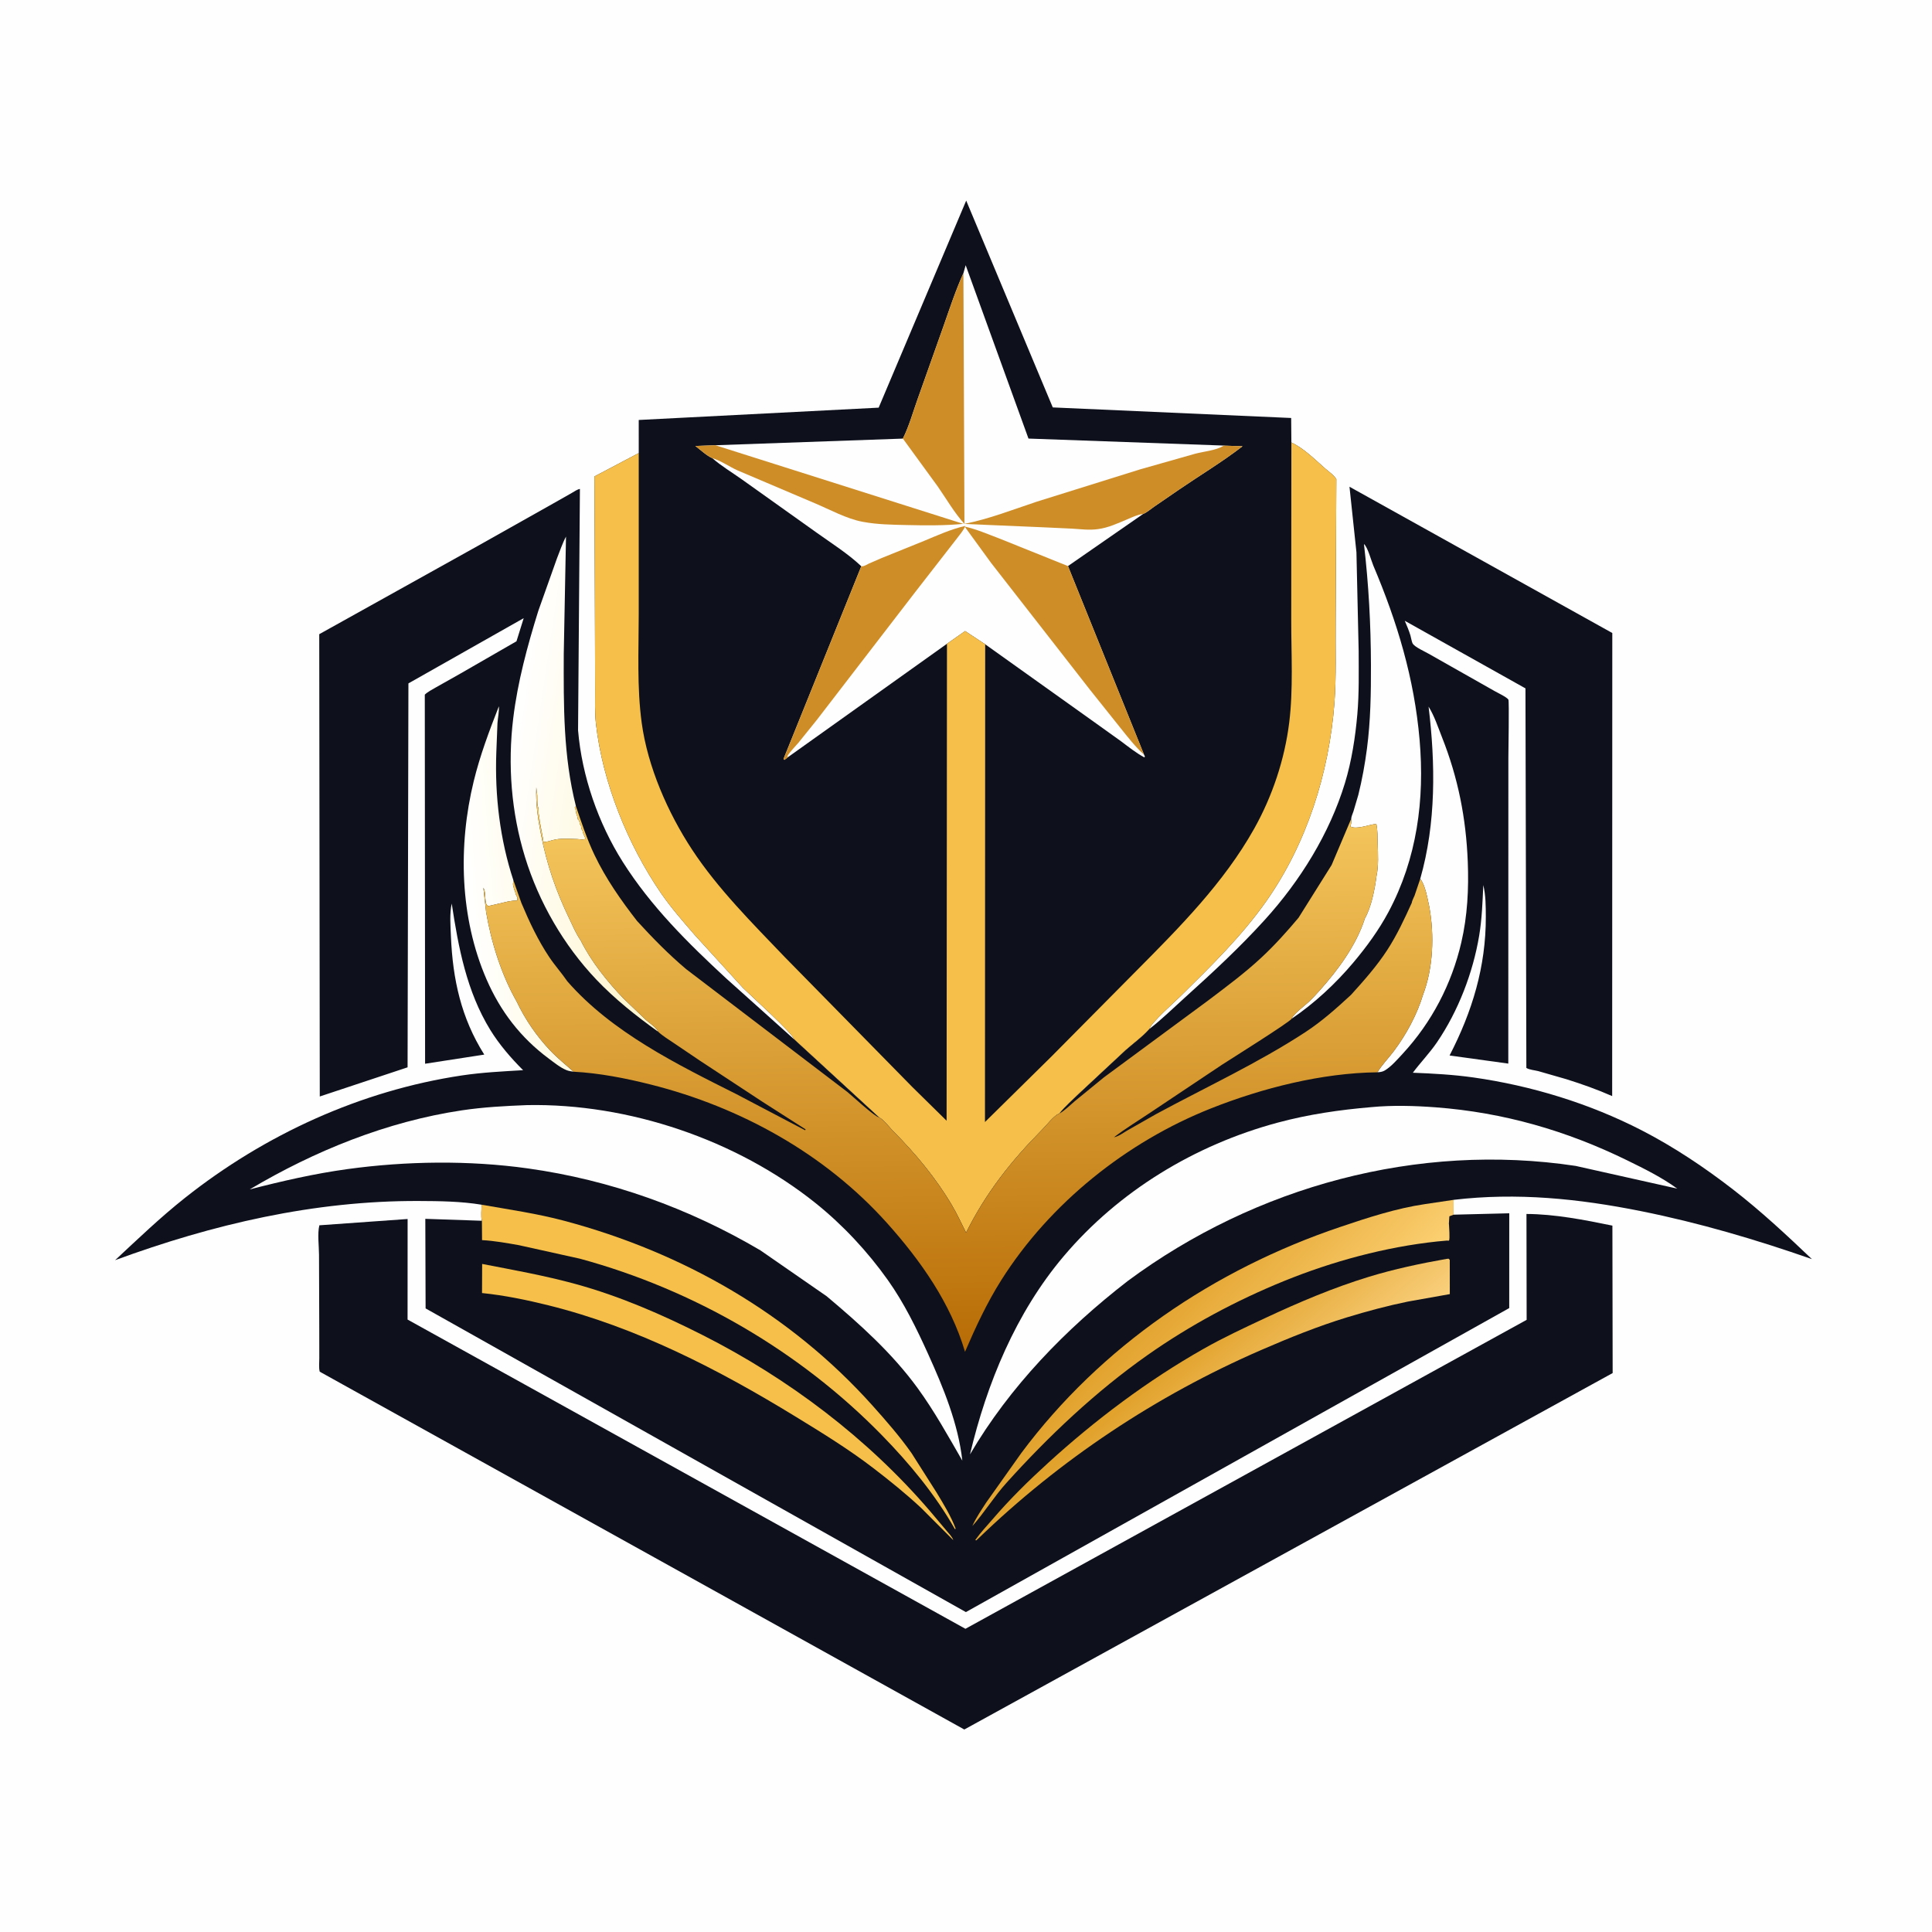
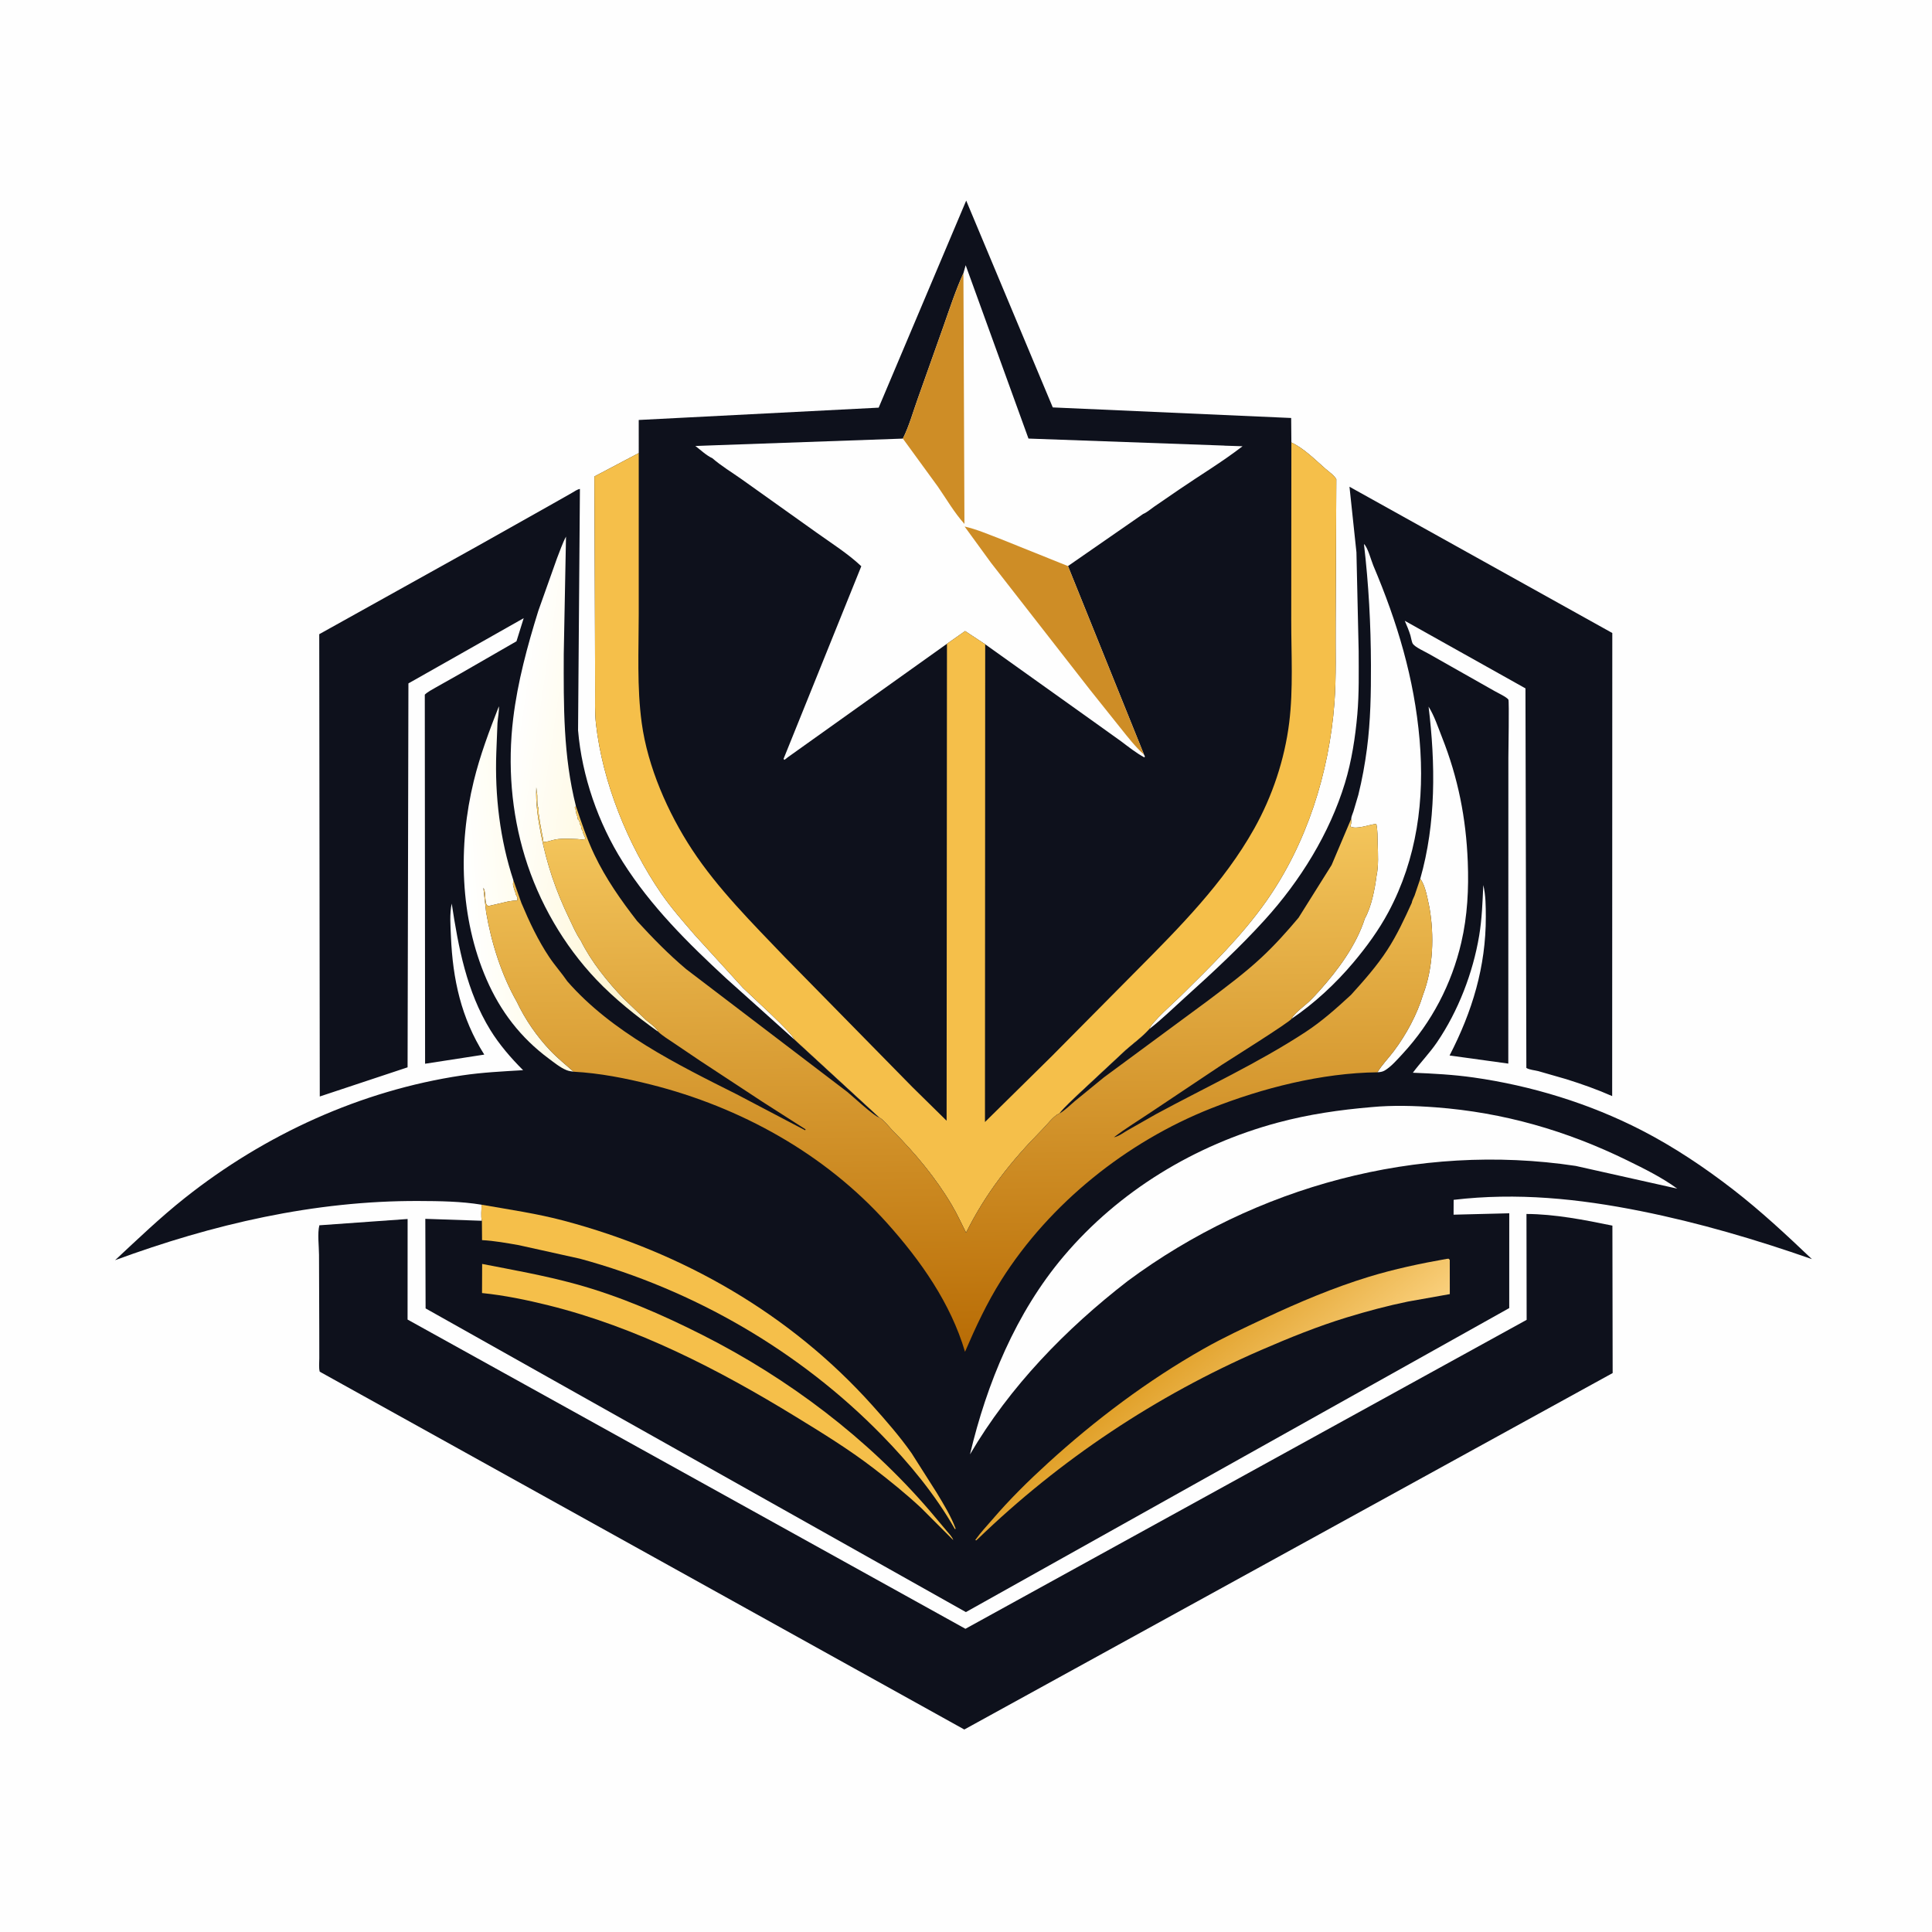
<svg xmlns="http://www.w3.org/2000/svg" version="1.1" style="display: block;" viewBox="0 0 2048 2048" width="1024" height="1024">
  <defs>
    <linearGradient id="Gradient1" gradientUnits="userSpaceOnUse" x1="582.109" y1="943.879" x2="494.335" y2="950.465">
      <stop class="stop0" offset="0" stop-opacity="1" stop-color="rgb(255,251,228)" />
      <stop class="stop1" offset="1" stop-opacity="1" stop-color="rgb(255,255,255)" />
    </linearGradient>
    <linearGradient id="Gradient2" gradientUnits="userSpaceOnUse" x1="1255.7" y1="1428" x2="1343.4" y2="1530.84">
      <stop class="stop0" offset="0" stop-opacity="1" stop-color="rgb(225,161,42)" />
      <stop class="stop1" offset="1" stop-opacity="1" stop-color="rgb(249,207,123)" />
    </linearGradient>
    <linearGradient id="Gradient3" gradientUnits="userSpaceOnUse" x1="1222.62" y1="1384.29" x2="1354.36" y2="1507.36">
      <stop class="stop0" offset="0" stop-opacity="1" stop-color="rgb(226,162,45)" />
      <stop class="stop1" offset="1" stop-opacity="1" stop-color="rgb(252,208,114)" />
    </linearGradient>
    <linearGradient id="Gradient4" gradientUnits="userSpaceOnUse" x1="691.899" y1="828.546" x2="538.472" y2="805.978">
      <stop class="stop0" offset="0" stop-opacity="1" stop-color="rgb(255,246,210)" />
      <stop class="stop1" offset="1" stop-opacity="1" stop-color="rgb(255,255,255)" />
    </linearGradient>
    <linearGradient id="Gradient5" gradientUnits="userSpaceOnUse" x1="1020.92" y1="1431.03" x2="1012.67" y2="828.904">
      <stop class="stop0" offset="0" stop-opacity="1" stop-color="rgb(184,108,5)" />
      <stop class="stop1" offset="1" stop-opacity="1" stop-color="rgb(249,205,99)" />
    </linearGradient>
  </defs>
  <path transform="translate(0,0)" fill="rgb(254,254,254)" d="M -0 -0 L 2048 0 L 2048 2048 L -0 2048 L -0 -0 z" />
  <path transform="translate(0,0)" fill="rgb(14,17,28)" d="M 1618.12 1286.86 C 1647.97 1286.93 1680 1293.21 1709.21 1299.21 L 1709.48 1455.5 L 1022.2 1833.35 L 363.59 1467.74 L 338.928 1454.04 C 337.805 1449.95 338.474 1444.21 338.468 1439.89 L 338.428 1408.86 L 338.17 1330.17 C 338.143 1321.06 336.356 1307.51 338.541 1298.86 L 432.089 1292.19 L 432.039 1398.79 L 1023.4 1726.59 L 1618.3 1399.09 L 1618.12 1286.86 z" />
  <path transform="translate(0,0)" fill="rgb(14,17,28)" d="M 677.093 480.274 L 677.089 445.189 L 931.423 432.131 L 1024.21 212.636 L 1115.98 431.877 L 1368.69 443.084 L 1368.91 469.051 C 1382.19 475.191 1394.09 487.377 1405.08 496.947 C 1408.85 500.226 1414.07 503.698 1416.55 507.935 L 1415.86 659.22 C 1415.58 687.63 1416.68 717.069 1414.53 745.336 C 1408.87 819.517 1385.17 894.365 1342.18 955.474 C 1316.37 992.163 1283.44 1024.42 1251.59 1055.8 C 1245.88 1061.42 1219.68 1084.56 1218.53 1090.62 C 1211.19 1098.94 1201.53 1105.89 1193.2 1113.23 L 1144.73 1158.4 C 1137.46 1165.47 1129.21 1172.53 1122.92 1180.46 L 1122.04 1180.77 C 1116.83 1183.24 1109.41 1192.79 1105.09 1197.16 C 1071.78 1230.85 1045.26 1264.3 1024.06 1306.79 C 1019.04 1296.83 1014.46 1286.78 1008.76 1277.17 C 991.695 1248.39 970.444 1222.97 946.942 1199.28 C 943.159 1195.47 936.409 1186.71 931.865 1184.51 L 841.676 1101.6 C 841.173 1096.1 794.922 1054.56 787.495 1047.12 L 736.133 990.758 C 723.898 976.545 711.32 962.281 700.697 946.801 C 665.425 895.398 638.748 829.299 631.756 767.336 C 630.408 755.393 630.902 743.063 630.86 731.038 L 630.711 672.25 L 630.117 505.043 L 677.093 480.274 z" />
  <path transform="translate(0,0)" fill="rgb(254,254,254)" d="M 1021.26 289.575 L 1023.65 281.135 L 1090.23 464.9 L 1297.27 472.321 L 1298.41 472.433 L 1317.14 473.041 C 1295.66 489.656 1271.98 503.818 1249.55 519.185 L 1223.44 537.104 C 1219.98 539.468 1215.6 543.317 1211.76 544.827 L 1132.1 600.061 L 1212.7 799.911 L 1213.68 802 L 1213 802.843 C 1204.18 798.113 1196.12 791.57 1188.1 785.608 L 1161.99 766.902 L 1044.35 682.972 L 1023.07 668.947 L 1003.82 682.427 L 835.32 802.582 L 831.543 805.5 L 830.574 804.5 L 912.402 601.75 L 913.001 600.229 C 898.912 586.912 881.461 575.932 865.648 564.625 L 786.345 508.136 C 775.939 500.758 764.704 494.058 755.08 485.685 C 749.033 483.047 742.489 476.793 737.111 472.767 L 758.399 471.978 L 957.084 464.934 C 963.678 451.805 967.984 436.188 972.961 422.338 L 1000.39 345.064 C 1006.88 326.6 1013.15 307.386 1021.26 289.575 z" />
-   <path transform="translate(0,0)" fill="rgb(206,141,38)" d="M 755.08 485.685 C 749.033 483.047 742.489 476.793 737.111 472.767 L 758.399 471.978 L 759.473 472.334 L 1021.17 555.308 C 1001.22 557.24 980.43 557.028 960.395 556.552 C 945.451 556.197 930.228 556.025 915.5 553.306 L 914.045 553.049 C 897.444 549.918 879.795 540.232 864.115 533.605 L 781.956 498.687 C 773.353 494.863 763.933 488.196 755.08 485.685 z" />
  <path transform="translate(0,0)" fill="rgb(206,141,38)" d="M 957.084 464.934 C 963.678 451.805 967.984 436.188 972.961 422.338 L 1000.39 345.064 C 1006.88 326.6 1013.15 307.386 1021.26 289.575 L 1022.35 555.377 C 1011.53 543.419 1003.28 528.982 994.095 515.743 L 957.084 464.934 z" />
-   <path transform="translate(0,0)" fill="rgb(206,141,38)" d="M 1297.27 472.321 L 1298.41 472.433 L 1317.14 473.041 C 1295.66 489.656 1271.98 503.818 1249.55 519.185 L 1223.44 537.104 C 1219.98 539.468 1215.6 543.317 1211.76 544.827 C 1206.02 545.449 1200.24 548.274 1194.95 550.493 C 1184.76 554.771 1175 559.381 1163.94 560.88 C 1154.26 562.193 1146.3 560.964 1136.76 560.391 L 1104.68 558.899 L 1022 555.386 C 1048.58 550.128 1073.48 540.275 1099.1 531.767 L 1208.5 497.575 L 1266.74 481.028 C 1275.2 478.752 1288.72 477.431 1296.09 473.065 L 1297.27 472.321 z" />
  <path transform="translate(0,0)" fill="rgb(206,141,38)" d="M 1212.7 799.911 C 1203.33 791.573 1195.3 781.074 1187.46 771.311 L 1155.32 731.055 L 1050.49 596.558 L 1022.53 558.142 C 1035.45 561.091 1047.25 566.27 1059.59 570.931 L 1132.1 600.061 L 1212.7 799.911 z" />
-   <path transform="translate(0,0)" fill="rgb(206,141,38)" d="M 913.001 600.229 L 913.969 600.308 C 916.391 600.2 919.02 598.407 921.197 597.348 L 934.603 591.544 L 979.514 573.386 C 993.951 567.402 1007.91 561.017 1023.19 557.477 C 1021.98 561.679 1016.95 567.17 1014.34 570.814 L 970.024 627.812 L 865.789 763.243 L 846.359 787.352 C 842.374 792.054 837.887 796.264 834.634 801.527 L 835.32 802.582 L 831.543 805.5 L 830.574 804.5 L 912.402 601.75 L 913.001 600.229 z" />
  <path transform="translate(0,0)" fill="rgb(245,191,74)" d="M 1368.91 469.051 C 1382.19 475.191 1394.09 487.377 1405.08 496.947 C 1408.85 500.226 1414.07 503.698 1416.55 507.935 L 1415.86 659.22 C 1415.58 687.63 1416.68 717.069 1414.53 745.336 C 1408.87 819.517 1385.17 894.365 1342.18 955.474 C 1316.37 992.163 1283.44 1024.42 1251.59 1055.8 C 1245.88 1061.42 1219.68 1084.56 1218.53 1090.62 C 1211.19 1098.94 1201.53 1105.89 1193.2 1113.23 L 1144.73 1158.4 C 1137.46 1165.47 1129.21 1172.53 1122.92 1180.46 L 1122.04 1180.77 C 1116.83 1183.24 1109.41 1192.79 1105.09 1197.16 C 1071.78 1230.85 1045.26 1264.3 1024.06 1306.79 C 1019.04 1296.83 1014.46 1286.78 1008.76 1277.17 C 991.695 1248.39 970.444 1222.97 946.942 1199.28 C 943.159 1195.47 936.409 1186.71 931.865 1184.51 L 841.676 1101.6 C 841.173 1096.1 794.922 1054.56 787.495 1047.12 L 736.133 990.758 C 723.898 976.545 711.32 962.281 700.697 946.801 C 665.425 895.398 638.748 829.299 631.756 767.336 C 630.408 755.393 630.902 743.063 630.86 731.038 L 630.711 672.25 L 630.117 505.043 L 677.093 480.274 L 677.078 651.202 C 677.071 689.459 675.077 728.341 680.239 766.294 C 686.573 812.861 707.942 861.523 733.599 900.59 C 760.841 942.068 797.451 978.542 831.624 1014.28 L 967.291 1152.47 L 1003.44 1188.01 L 1003.82 682.427 L 1023.07 668.947 L 1044.35 682.972 L 1044.11 1189.39 L 1114.85 1119.67 L 1204.17 1029.53 C 1250.24 983.134 1297.25 935.93 1329.5 878.39 C 1348.74 844.055 1361.79 805.046 1366.62 765.924 C 1371 730.539 1368.73 692.947 1368.77 657.319 L 1368.91 469.051 z" />
  <path transform="translate(0,0)" fill="rgb(14,17,28)" d="M 1437.88 585.475 L 1430.51 515.96 L 1709.1 671.012 L 1708.97 1161.91 C 1693.13 1154.9 1676.94 1149.2 1660.43 1144 L 1630.67 1135.44 C 1627.05 1134.5 1621.02 1134.04 1618 1132.04 L 1617.05 729.7 L 1489.12 658.061 C 1491.31 663.16 1493.48 668.259 1495.11 673.571 C 1495.77 675.729 1496.49 680.773 1497.68 682.478 C 1500.24 686.181 1510.1 690.493 1514.3 692.924 L 1584.4 732.592 C 1587.18 734.204 1597.46 739.047 1598.96 741.621 C 1599.91 743.266 1598.94 796.919 1598.94 802.893 L 1598.86 1127.46 L 1536.6 1118.85 C 1560.65 1072.37 1575.15 1024.66 1575.02 971.934 C 1575 960.84 1574.97 949.043 1572.36 938.217 C 1571.52 956.247 1570.96 974.134 1567.96 991.974 C 1561.36 1031.36 1545.73 1071.9 1523.26 1104.89 C 1515.42 1116.4 1505.9 1126.07 1497.69 1137.13 C 1519.21 1137.99 1540.52 1139.13 1561.87 1142.15 C 1623.26 1150.83 1684.97 1169.75 1740.14 1198.13 C 1774.27 1215.68 1806.82 1237.47 1837.16 1260.95 C 1866.67 1283.79 1893.7 1309.04 1920.7 1334.72 C 1861.19 1313.93 1801.27 1296.25 1739.42 1283.84 C 1673.52 1270.61 1607.93 1263.94 1540.92 1271.88 L 1540.86 1287.61 L 1599.88 1286.13 L 1599.85 1386.62 L 1023.88 1708.88 L 451.148 1386.97 L 450.844 1292.01 L 510.844 1294.06 C 509.523 1289.91 510.537 1281.64 510.477 1277.04 C 488.646 1273.45 465.903 1273.18 443.8 1273.1 C 333.138 1272.66 225.387 1297.81 122.009 1335.84 C 146.348 1313.2 169.853 1290.58 195.954 1269.88 C 280.726 1202.65 382.372 1156.07 489.678 1140 C 511.188 1136.78 532.819 1135.73 554.506 1134.44 C 541.72 1121.73 529.186 1107.15 519.744 1091.8 C 494.63 1050.97 485.951 1004.41 478.84 957.813 C 476.493 968.604 477.534 981.581 478.004 992.67 C 479.933 1038.18 488.804 1079.04 513.342 1117.92 L 450.611 1127.61 L 450.301 736.351 C 453.543 733.237 458.065 731.035 461.934 728.74 L 487.704 714.212 L 547.488 679.797 L 555.143 655.276 L 432.941 724.431 L 432.05 1131.41 L 338.972 1162.32 L 338.406 672.276 L 506.768 578.533 L 586 533.952 L 606.285 522.444 C 608.884 520.979 611.785 518.79 614.735 518.292 L 612.767 774.15 C 616.861 822.744 634.144 872.545 660.177 913.682 C 690.044 960.879 729.256 999.689 770.006 1037.35 L 841.676 1101.6 L 931.865 1184.51 C 936.409 1186.71 943.159 1195.47 946.942 1199.28 C 970.444 1222.97 991.695 1248.39 1008.76 1277.17 C 1014.46 1286.78 1019.04 1296.83 1024.06 1306.79 C 1045.26 1264.3 1071.78 1230.85 1105.09 1197.16 C 1109.41 1192.79 1116.83 1183.24 1122.04 1180.77 L 1122.92 1180.46 C 1129.21 1172.53 1137.46 1165.47 1144.73 1158.4 L 1193.2 1113.23 C 1201.53 1105.89 1211.19 1098.94 1218.53 1090.62 C 1231.49 1080.64 1243.54 1068.71 1255.72 1057.75 C 1285.04 1031.34 1314.28 1004.24 1340.8 974.986 C 1378.24 933.707 1409.41 883.575 1425.72 830.004 C 1432.79 806.803 1436.72 781.342 1438.83 757.186 C 1440.77 735.011 1440.28 712.458 1440.24 690.207 L 1437.88 585.475 z" />
  <path transform="translate(0,0)" fill="url(#Gradient1)" d="M 608.081 1136.06 C 605.576 1135.72 602.975 1135.36 600.614 1134.43 C 593.994 1131.8 587.348 1126.31 581.646 1122.08 C 551.907 1100.03 530.417 1071.97 515.696 1038.06 C 487.445 972.979 485.471 896.448 502.182 828.066 C 508.854 800.761 518.598 774.812 528.837 748.686 C 529.175 754.536 527.747 760.625 527.34 766.5 L 526.106 797.896 C 524.448 843.32 529.962 890.086 544.259 933.296 C 543.832 936.55 543.355 937.568 544.51 940.5 L 544.826 942.34 L 545.51 944 C 546.496 946.471 545.896 944.805 546.426 946.914 C 546.861 948.646 547.639 949.962 548.51 951.5 L 548.331 954.5 C 545.12 954.649 542.164 954.899 539 955.513 L 517.543 960.495 C 515.624 959.19 515.487 958.824 515 956.5 C 514.008 951.771 514.839 945.241 512.393 941 L 515.324 966.921 C 520.792 999.093 531.551 1033.41 547.791 1061.84 C 556.578 1080.48 569.014 1098.56 583.213 1113.5 C 590.983 1121.67 599.644 1128.64 608.081 1136.06 z" />
  <path transform="translate(0,0)" fill="rgb(254,254,254)" d="M 1505.5 931.628 C 1522.4 872.619 1521.67 809.476 1514.36 749.056 C 1520.48 758.882 1524.38 770.898 1528.64 781.669 C 1545.65 824.652 1554.06 867.249 1555.89 913.385 C 1557.03 942.197 1555.58 970.898 1549.04 999.063 C 1538.83 1043.09 1517.71 1083.7 1486.97 1116.93 C 1481.5 1122.84 1474.82 1130.61 1467.89 1134.76 C 1465.49 1136.2 1462.89 1136.5 1460.15 1136.68 C 1464.9 1128.76 1471.92 1121.66 1477.5 1114.22 C 1490.81 1096.47 1502.08 1075.6 1508.52 1054.32 C 1519.31 1025.96 1520.47 991.621 1515.26 961.985 C 1513.33 953.444 1511.01 938.236 1505.5 931.628 z" />
  <path transform="translate(0,0)" fill="rgb(245,191,74)" d="M 511.096 1339.82 C 544.259 1346.25 577.371 1352.13 610 1361.07 C 656.749 1373.87 701.669 1393.39 744.86 1415.26 C 835.651 1461.21 919.784 1524.65 986.064 1602.07 L 1003.46 1622.73 C 1005.9 1625.69 1009.3 1628.93 1010.5 1632.58 L 976.498 1598.54 C 960.488 1583.58 943.204 1569.63 925.818 1556.29 C 899.591 1536.18 871.465 1518.9 843.312 1501.66 C 761.713 1451.68 674.781 1406.91 581.5 1383.73 C 558.405 1377.99 534.666 1373.08 510.966 1370.68 L 511.096 1339.82 z" />
  <path transform="translate(0,0)" fill="url(#Gradient2)" d="M 1533.29 1334.5 L 1535.49 1334.24 L 1536.81 1335.5 L 1536.85 1371.81 L 1492.4 1379.73 C 1470.73 1384.17 1448.97 1390.01 1427.83 1396.46 C 1396.89 1405.9 1366.51 1418.22 1336.85 1431.09 C 1225.76 1479.31 1123.59 1547.26 1036.5 1631.41 L 1034.88 1632.89 L 1033.85 1632.5 L 1034.32 1631.82 C 1039.48 1624.51 1045.87 1617.81 1051.7 1611.02 C 1070.21 1589.44 1089.7 1570.21 1110.69 1551.06 C 1160.87 1505.28 1216.67 1463.29 1275.85 1429.79 C 1296.96 1417.83 1318.93 1407.6 1340.89 1397.32 C 1376.58 1380.6 1413.51 1364.92 1451.24 1353.41 C 1478.04 1345.23 1505.71 1339.36 1533.29 1334.5 z" />
  <path transform="translate(0,0)" fill="rgb(245,191,74)" d="M 510.477 1277.04 C 539.882 1282.21 569.219 1286.39 598.144 1294.1 C 723.885 1327.6 837.812 1392.7 924.92 1490 C 939.292 1506.05 953.797 1522.66 966.214 1540.29 L 992.889 1582.26 C 1000.23 1594.45 1008.07 1607.14 1013.06 1620.5 L 1012.28 1620.96 C 991.404 1584.43 964.444 1551.71 935.12 1521.67 C 847.769 1432.18 735.388 1367.09 614.809 1334.29 L 550 1319.92 C 537.205 1317.69 523.977 1315.26 510.995 1314.59 L 510.844 1294.06 C 509.523 1289.91 510.537 1281.64 510.477 1277.04 z" />
-   <path transform="translate(0,0)" fill="url(#Gradient3)" d="M 1510.88 1276.35 L 1540.92 1271.88 L 1540.86 1287.61 L 1536.39 1289.35 L 1535.87 1297.22 L 1535.97 1297.69 C 1536.13 1300.36 1537.03 1313.14 1536.09 1314.87 C 1535.74 1315.51 1534.63 1314.99 1533.9 1315.05 L 1523.5 1316.01 C 1468.47 1321.85 1412.26 1337.14 1361 1357.99 C 1310.35 1378.6 1261.27 1404.91 1216.5 1436.39 C 1161.58 1475.02 1111.69 1522.18 1066.81 1571.99 C 1053.75 1586.49 1043.6 1603.21 1030.73 1617.66 C 1034.65 1608.88 1040.28 1600.72 1045.48 1592.66 L 1082.52 1540.43 C 1167.1 1426.87 1287.23 1345.65 1420.71 1300.62 C 1449.94 1290.75 1480.27 1280.81 1510.88 1276.35 z" />
  <path transform="translate(0,0)" fill="rgb(254,254,254)" d="M 1445.85 576.685 C 1449.92 580.122 1453.5 594.176 1455.8 599.606 C 1481.24 659.647 1499.19 719.13 1504.83 784.262 C 1510.32 847.703 1502.08 910.224 1471.77 966.877 C 1461.55 985.984 1448.6 1003.68 1434.68 1020.25 C 1416.02 1042.48 1393.36 1063.56 1369.31 1079.82 C 1370.35 1075.57 1383.75 1065.43 1387.44 1061.95 C 1391.4 1058.22 1395.07 1054.2 1398.7 1050.16 C 1418.03 1028.65 1437.97 1001.65 1446.76 973.719 C 1453.74 961.379 1457.36 942.517 1459.17 928.444 C 1461.47 917.844 1460.73 905.049 1460.4 894.237 C 1460.2 887.419 1460.43 879.977 1458.94 873.311 L 1458.74 872.5 L 1459 873.361 C 1451.25 874.044 1438.13 879.679 1431.42 876.097 C 1432.12 873.836 1432.66 872.098 1432.49 869.71 L 1432.34 867.928 C 1432.42 865.58 1433.96 862.443 1434.69 860.177 L 1439.88 842.627 C 1443.9 826.513 1446.87 810.061 1449.03 793.598 C 1452.9 764.005 1453.34 734.668 1453.26 704.879 C 1453.14 661.777 1450.85 619.51 1445.85 576.685 z" />
  <path transform="translate(0,0)" fill="url(#Gradient4)" d="M 697.689 1093.66 C 674.704 1077.27 651.654 1058.95 632.181 1038.45 C 597.509 1001.95 571.203 956.408 556.477 908.334 C 541.947 860.903 538.051 810.694 544.029 761.5 C 548.747 722.681 559.05 684.763 570.639 647.51 L 590.418 591.863 C 593.495 584.213 596.128 576.075 599.986 568.806 L 597.605 693.243 C 597.469 748.082 596.971 801.148 610.535 854.743 L 609.194 855.781 L 609.595 856.748 C 610.579 859.165 610.474 859.922 610.826 862.34 L 611.51 864 C 612.17 865.655 612.328 866.761 612.51 868.5 L 613.51 869.5 C 614.363 870.715 614.501 872.086 614.51 873.5 L 615.223 874.281 C 616.538 876.046 615.828 877.208 616.51 879 L 617.51 880.5 L 617.826 882.34 L 618.51 884 L 619.156 885.674 L 620.51 888.5 L 620 889.514 C 616.333 890.498 615.45 889.55 611.908 889.454 C 603.96 889.238 593.571 888.352 585.996 890.552 C 582.902 891.451 579.174 892.635 576 892.5 L 575.858 890.484 C 575.732 888.819 575.424 887.596 574.998 886 L 572.215 870.816 C 571.821 868.599 571.89 866.411 571.305 864.23 C 570.536 861.364 571.406 858.314 570.385 855.548 C 568.729 851.063 570.28 844.633 569 839.5 L 568.5 834.51 C 567.695 851.188 570.251 868.185 573.452 884.526 C 579.696 916.402 589.362 944.708 603.521 973.938 C 607.16 981.451 610.74 990.092 615.572 996.911 C 626.762 1019.47 643.87 1040.65 661.258 1058.75 L 684.843 1081.25 C 688.177 1084.14 696.35 1089.66 697.689 1093.66 z" />
  <path transform="translate(0,0)" fill="rgb(254,254,254)" d="M 1453.97 1173.58 C 1476.2 1171.47 1499.75 1172.14 1522 1173.82 C 1593.77 1179.25 1660.47 1198.49 1725 1230.08 C 1743.05 1238.92 1761.72 1248.14 1777.96 1260.01 L 1670.29 1235.92 C 1502.94 1210.72 1330.86 1257.56 1195.54 1357.83 C 1129.72 1408.73 1070.42 1469.75 1028.23 1541.72 C 1046.04 1466.44 1076.98 1391.53 1127.33 1331.92 C 1185.97 1262.49 1266.8 1213.6 1354.32 1190.06 C 1387.15 1181.23 1420.16 1176.45 1453.97 1173.58 z" />
-   <path transform="translate(0,0)" fill="rgb(254,254,254)" d="M 558.679 1171.46 C 666.239 1169.4 780.614 1208.15 864.549 1275.36 C 893.402 1298.47 919.843 1326.85 941.204 1356.99 C 958.448 1381.33 971.549 1408.16 983.811 1435.23 C 999.92 1470.8 1015.79 1509.23 1020.11 1548.34 C 1005.07 1522.28 990.506 1495.88 972.757 1471.5 C 945.671 1434.3 911.373 1403.54 876.328 1374.09 L 806.087 1325.44 C 730.223 1280.69 647.052 1250.81 559.648 1238.58 C 497.132 1229.82 430.678 1230.73 368.201 1239.31 C 333.31 1244.11 298.77 1252.03 264.707 1260.82 C 333.622 1219.88 410.12 1188.91 489.587 1177.01 C 512.523 1173.58 535.536 1172.36 558.679 1171.46 z" />
  <path transform="translate(0,0)" fill="url(#Gradient5)" d="M 615.572 996.911 C 610.74 990.092 607.16 981.451 603.521 973.938 C 589.362 944.708 579.696 916.402 573.452 884.526 C 570.251 868.185 567.695 851.188 568.5 834.51 L 569 839.5 C 570.28 844.633 568.729 851.063 570.385 855.548 C 571.406 858.314 570.536 861.364 571.305 864.23 C 571.89 866.411 571.821 868.599 572.215 870.816 L 574.998 886 C 575.424 887.596 575.732 888.819 575.858 890.484 L 576 892.5 C 579.174 892.635 582.902 891.451 585.996 890.552 C 593.571 888.352 603.96 889.238 611.908 889.454 C 615.45 889.55 616.333 890.498 620 889.514 L 620.51 888.5 L 619.156 885.674 L 618.51 884 L 617.826 882.34 L 617.51 880.5 L 616.51 879 C 615.828 877.208 616.538 876.046 615.223 874.281 L 614.51 873.5 C 614.501 872.086 614.363 870.715 613.51 869.5 L 612.51 868.5 C 612.328 866.761 612.17 865.655 611.51 864 L 610.826 862.34 C 610.474 859.922 610.579 859.165 609.595 856.748 L 609.194 855.781 L 610.535 854.743 C 616.47 872.088 622.167 889.453 630.071 906.038 C 642.109 931.297 658.246 954.341 675.381 976.361 C 691.882 994.379 708.675 1011.58 727.371 1027.33 L 898.249 1157.52 C 903.521 1161.85 927.159 1183.71 931.865 1184.51 C 936.409 1186.71 943.159 1195.47 946.942 1199.28 C 970.444 1222.97 991.695 1248.39 1008.76 1277.17 C 1014.46 1286.78 1019.04 1296.83 1024.06 1306.79 C 1045.26 1264.3 1071.78 1230.85 1105.09 1197.16 C 1109.41 1192.79 1116.83 1183.24 1122.04 1180.77 L 1122.92 1180.46 C 1128.75 1177.19 1134.21 1171.61 1139.34 1167.27 L 1170.18 1142.07 L 1280.59 1060.63 C 1299.93 1046 1319.6 1031.44 1337.34 1014.88 C 1351.45 1001.71 1364.15 987.581 1376.53 972.805 L 1411.58 916.927 L 1432.34 867.928 L 1432.49 869.71 C 1432.66 872.098 1432.12 873.836 1431.42 876.097 C 1438.13 879.679 1451.25 874.044 1459 873.361 L 1458.74 872.5 L 1458.94 873.311 C 1460.43 879.977 1460.2 887.419 1460.4 894.237 C 1460.73 905.049 1461.47 917.844 1459.17 928.444 C 1457.36 942.517 1453.74 961.379 1446.76 973.719 C 1437.97 1001.65 1418.03 1028.65 1398.7 1050.16 C 1395.07 1054.2 1391.4 1058.22 1387.44 1061.95 C 1383.75 1065.43 1370.35 1075.57 1369.31 1079.82 C 1367.23 1083.47 1304.04 1123.04 1295.42 1128.63 L 1220.39 1178.73 C 1207.19 1187.64 1193.53 1195.87 1180.84 1205.53 C 1185.64 1204.75 1191.04 1200.62 1195.26 1198.19 L 1225.72 1180.87 C 1278.38 1152.38 1333.69 1126.84 1383.82 1094.05 C 1401.35 1082.58 1416.74 1068.8 1432.09 1054.64 C 1445.75 1039.57 1459.4 1024.19 1470.52 1007.09 C 1480.81 991.264 1488.73 974.232 1496.51 957.079 C 1496.72 954.914 1498.71 951.368 1499.53 949.26 L 1505.5 931.628 C 1511.01 938.236 1513.33 953.444 1515.26 961.985 C 1520.47 991.621 1519.31 1025.96 1508.52 1054.32 C 1502.08 1075.6 1490.81 1096.47 1477.5 1114.22 C 1471.92 1121.66 1464.9 1128.76 1460.15 1136.68 C 1401.11 1137.37 1338.15 1153.36 1283.5 1175.04 C 1194.29 1210.43 1112.82 1275.59 1061.44 1356.91 C 1046.2 1381.03 1034.22 1406.79 1022.96 1432.94 C 1007.71 1381.35 975.83 1336.15 940.334 1296.53 C 874.564 1223.11 785.091 1173.67 690 1149.71 C 663.33 1142.99 635.59 1137.53 608.081 1136.06 C 599.644 1128.64 590.983 1121.67 583.213 1113.5 C 569.014 1098.56 556.578 1080.48 547.791 1061.84 C 531.551 1033.41 520.792 999.093 515.324 966.921 L 512.393 941 C 514.839 945.241 514.008 951.771 515 956.5 C 515.487 958.824 515.624 959.19 517.543 960.495 L 539 955.513 C 542.164 954.899 545.12 954.649 548.331 954.5 L 548.51 951.5 C 547.639 949.962 546.861 948.646 546.426 946.914 C 545.896 944.805 546.496 946.471 545.51 944 L 544.826 942.34 L 544.51 940.5 C 543.355 937.568 543.832 936.55 544.259 933.296 L 552.736 957.268 C 561.083 977.131 570.309 996.768 582.321 1014.71 C 588.251 1023.57 595.427 1031.48 601.391 1040.24 C 648.503 1094.21 717.724 1128.29 780.892 1159.98 L 853.5 1198.13 L 853.993 1197.17 L 808.373 1168.02 L 741.81 1124.27 L 714.028 1105.5 C 708.626 1101.81 702.441 1098.16 697.689 1093.66 C 696.35 1089.66 688.177 1084.14 684.843 1081.25 L 661.258 1058.75 C 643.87 1040.65 626.762 1019.47 615.572 996.911 z" />
</svg>